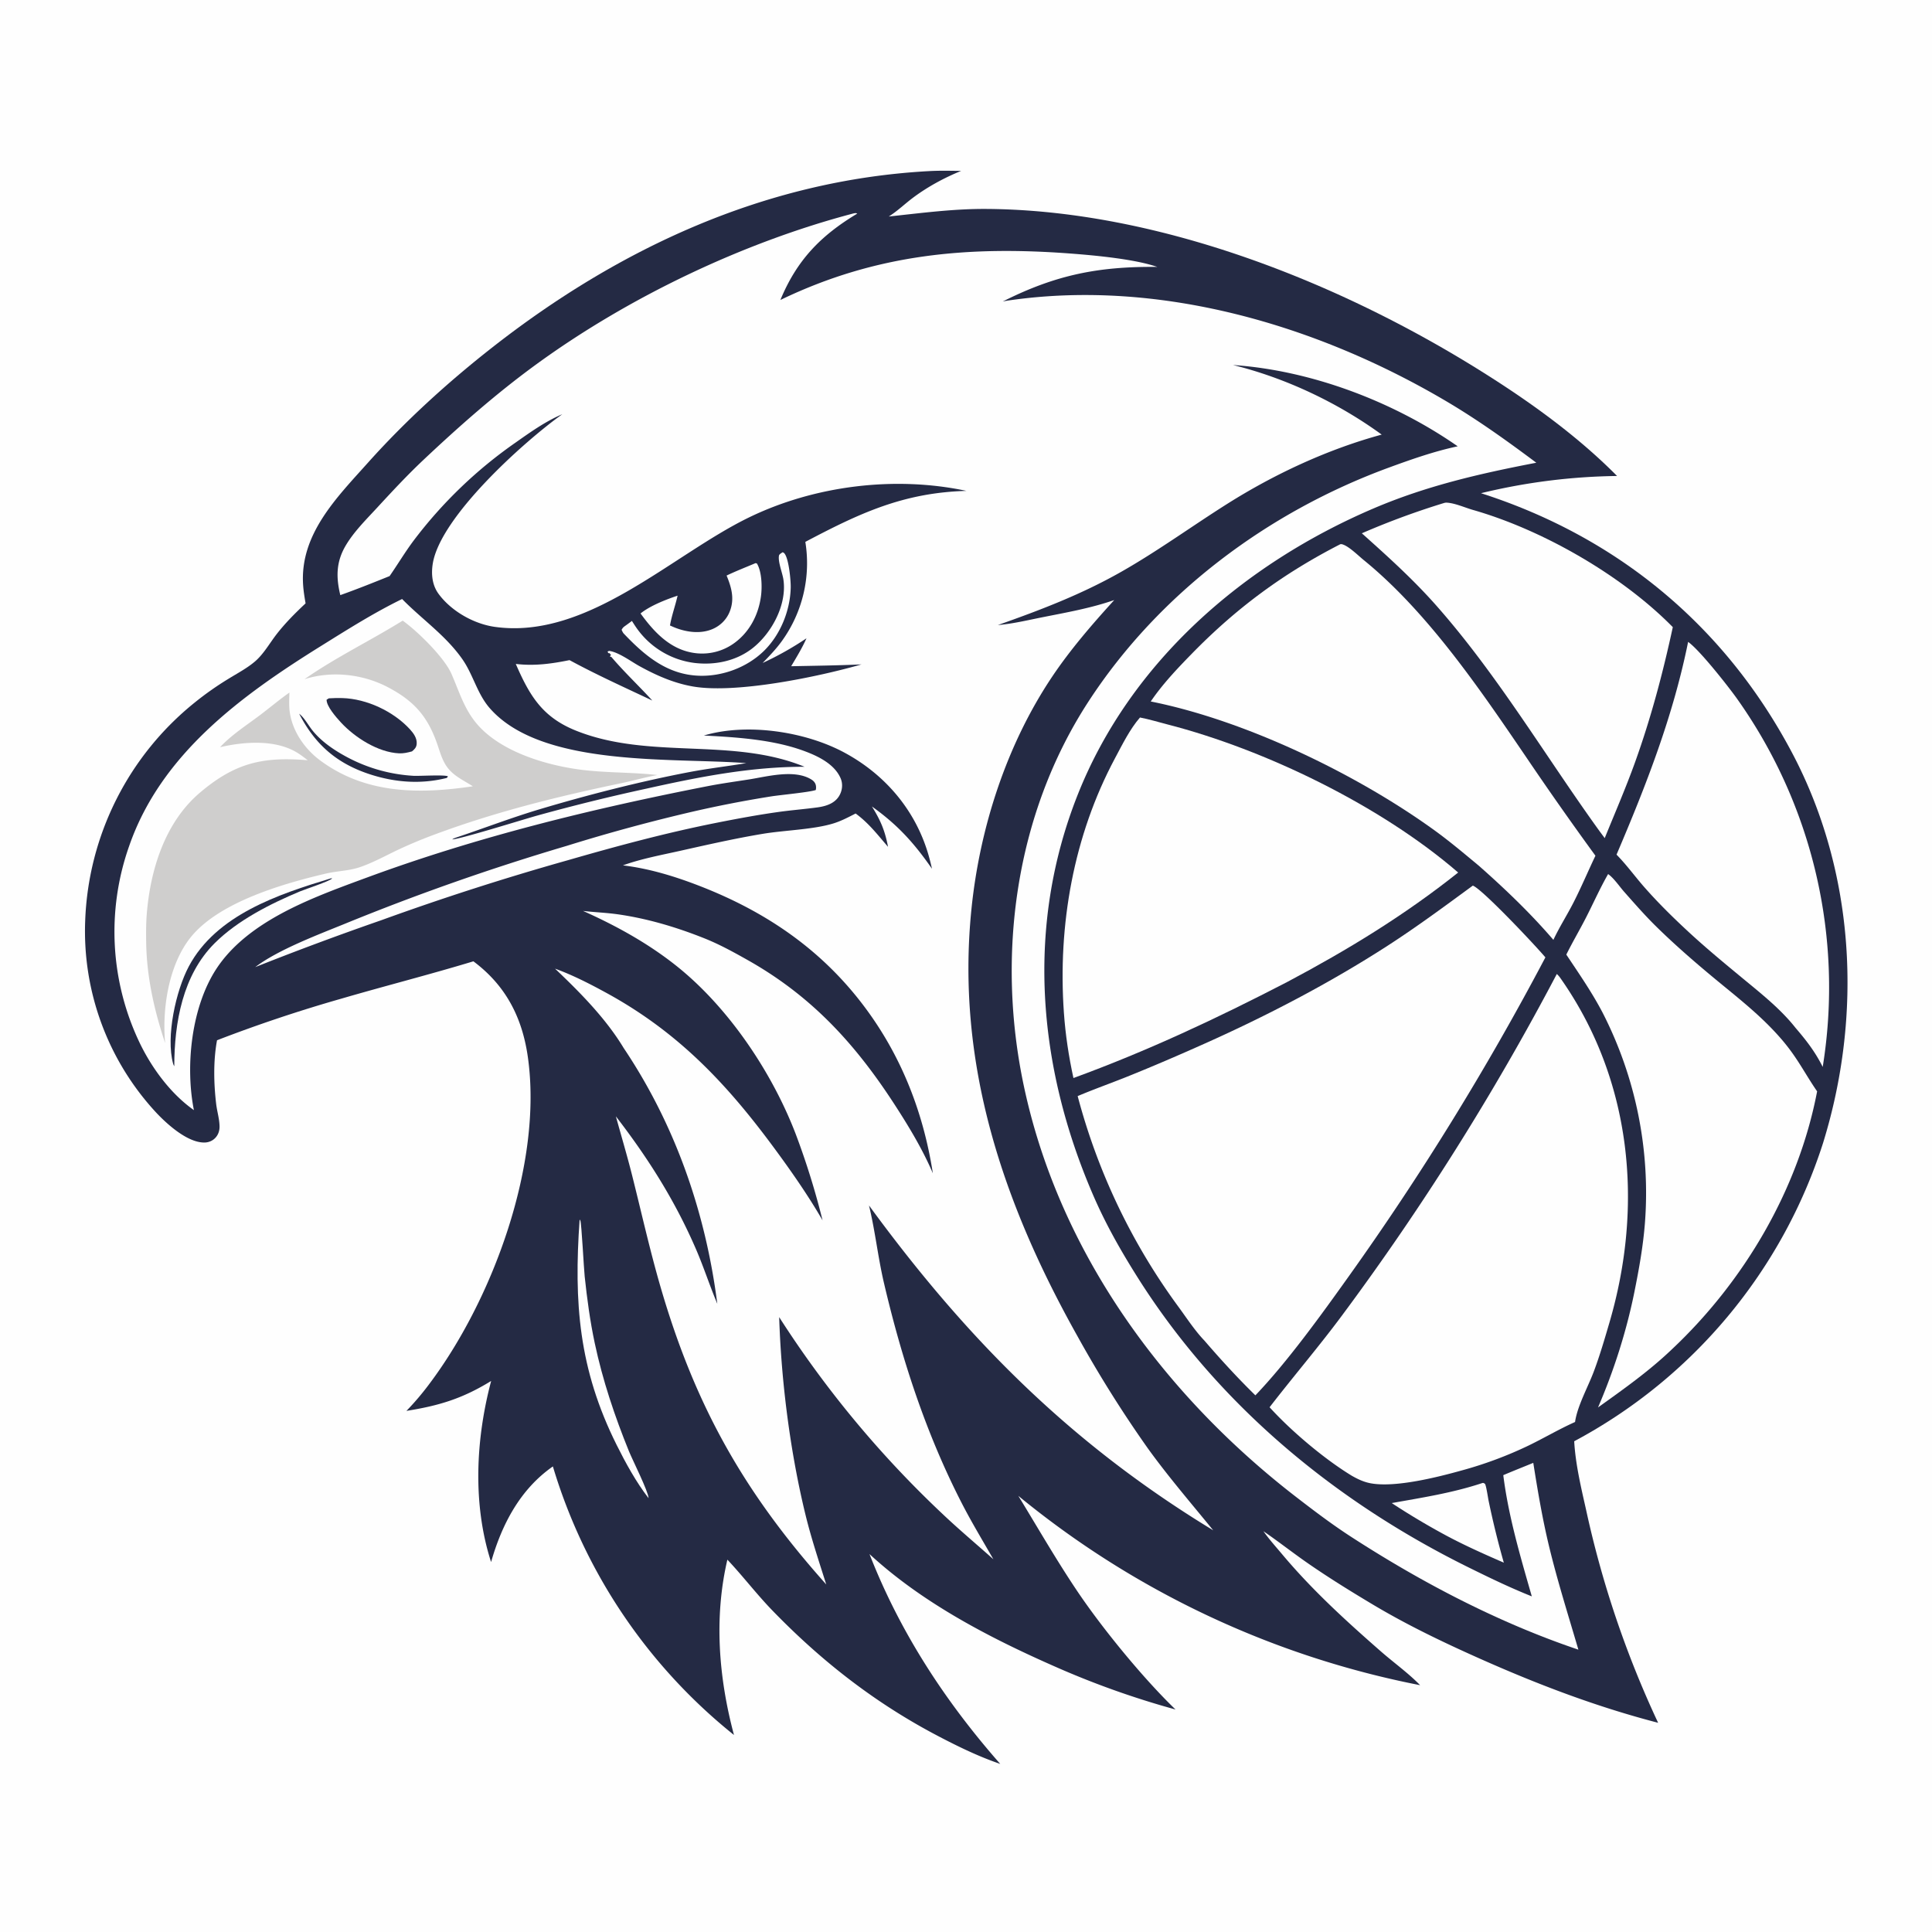
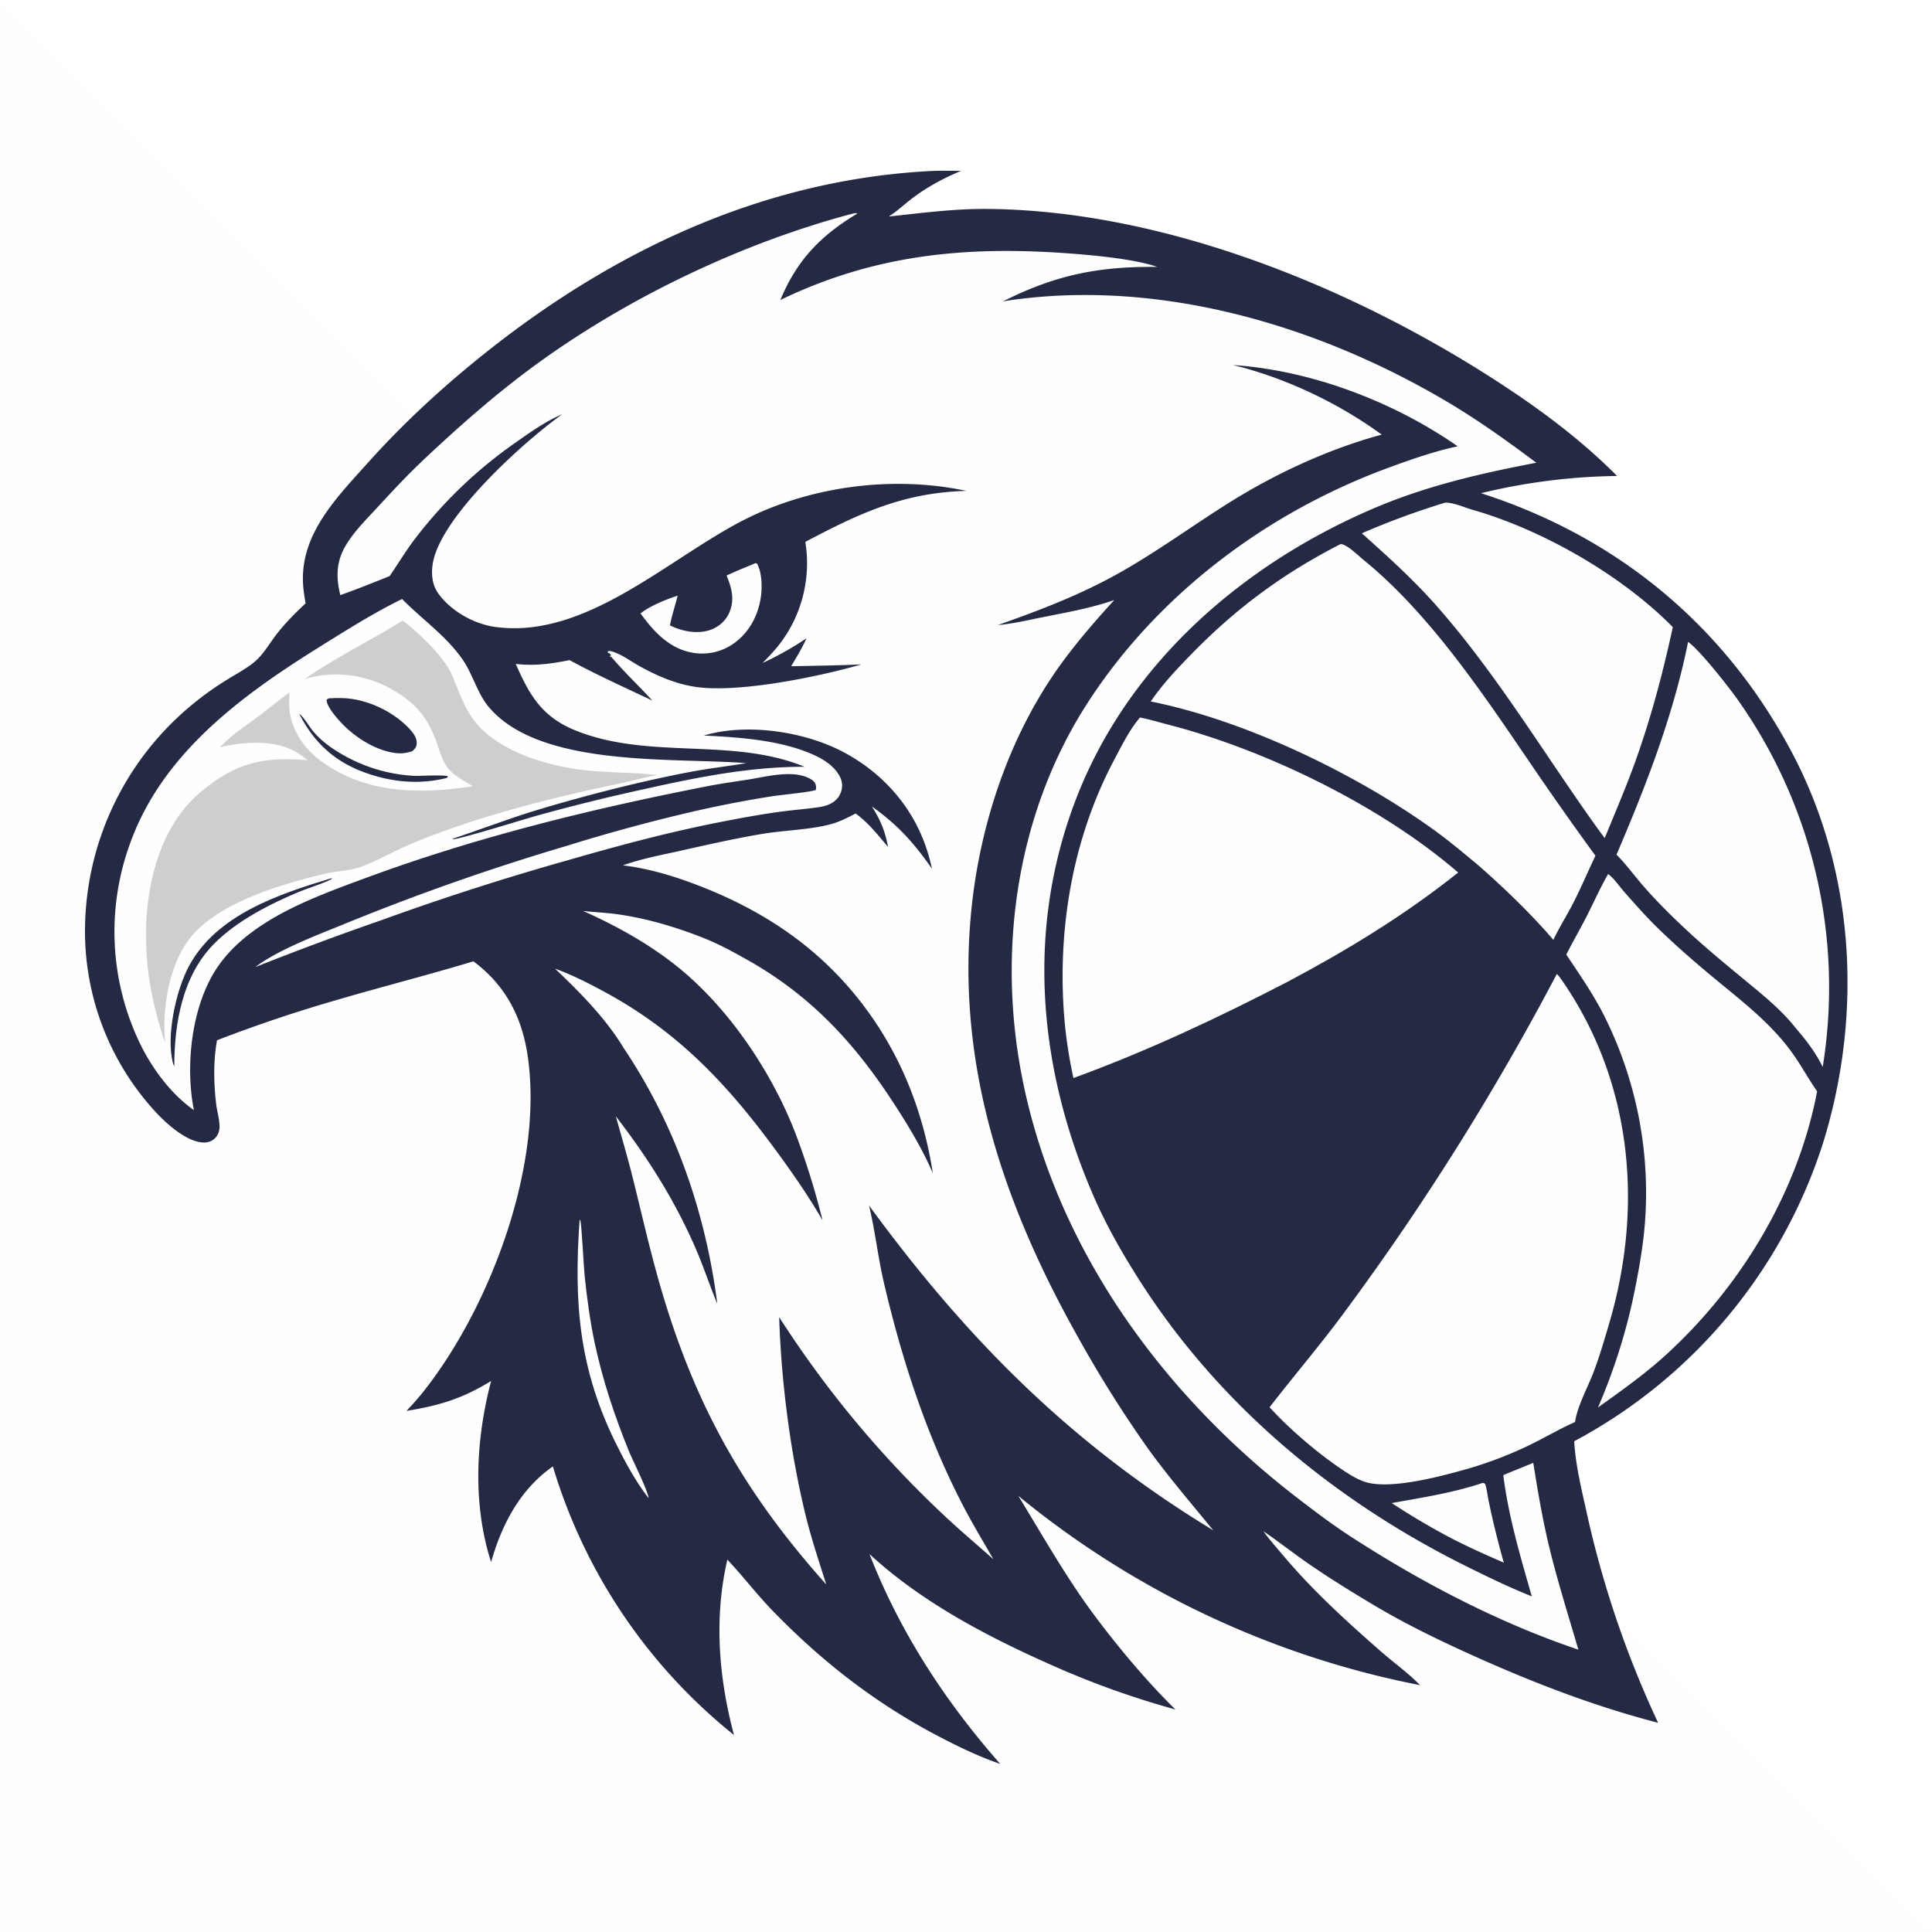
<svg xmlns="http://www.w3.org/2000/svg" version="1.1" style="display: block;" viewBox="0 0 2048 2048" width="1024" height="1024">
-   <path transform="translate(0,0)" fill="rgb(254,254,254)" d="M 0 0 L 2048 0 L 2048 2048 L 0 2048 L 0 0 z" />
+   <path transform="translate(0,0)" fill="rgb(254,254,254)" d="M 0 0 L 2048 2048 L 0 2048 L 0 0 z" />
  <path transform="translate(0,0)" fill="rgb(36,42,68)" d="M 984.169 181.424 C 995.706 180.718 1007.29 181.049 1018.85 181.161 C 1000.83 188.474 982.411 198.496 966.891 210.304 C 958.944 216.35 951.716 223.278 943.328 228.74 L 942.131 229.509 C 976.717 225.831 1010.6 221.269 1045.5 221.481 C 1224.39 222.565 1414.78 297.121 1565.22 390.453 C 1617.97 423.176 1670.32 460.309 1714.16 504.567 A 642.469 642.469 0 0 0 1569.92 522.812 C 1714.5 569.212 1828.34 663.297 1899.51 797.692 C 1966.74 924.658 1974.63 1075.96 1932.4 1211.99 A 547.272 547.272 0 0 1 1668.72 1527.79 C 1670.06 1551.81 1675.91 1576.45 1681.19 1599.88 A 1062.55 1062.55 0 0 0 1757.68 1826.23 C 1692.17 1809.24 1630.04 1785.56 1568.31 1758.05 C 1529.68 1740.83 1491.25 1722.41 1454.92 1700.67 C 1431.77 1686.83 1408.5 1672.44 1386.34 1657.08 C 1370.45 1646.06 1355.23 1634.08 1339.28 1623.15 C 1345.32 1631.72 1352.52 1639.7 1359.26 1647.74 C 1391.01 1685.57 1426.69 1718.08 1463.77 1750.54 C 1477.32 1762.41 1492.88 1773.51 1505.38 1786.36 A 961.396 961.396 0 0 1 1079.46 1585.65 C 1099.96 1619.22 1119.51 1653.24 1141.44 1685.93 C 1168.13 1725.73 1211.59 1778.86 1246.1 1812.15 A 918.731 918.731 0 0 1 1116.33 1765.76 C 1047.64 1735.41 977.27 1698.7 921.699 1647.37 C 953.974 1730.12 1001.81 1803.37 1060.29 1869.83 C 1037.4 1862 1015.78 1851.48 994.389 1840.27 C 927.849 1805.4 870.91 1761.02 818.697 1707.11 C 801.994 1689.87 787.5 1670.74 771.054 1653.31 C 756.688 1714.77 761.883 1778.72 778.048 1839.16 A 576.552 576.552 0 0 1 586.076 1554.48 C 551.267 1578.77 531.98 1615.95 520.576 1655.82 C 500.772 1594.57 504.323 1525.37 520.644 1463.88 C 490.328 1482.5 465.711 1490.04 430.836 1495.6 A 288.139 288.139 0 0 0 454.327 1468.07 C 522.108 1378.46 575.703 1233.56 559.506 1120.25 C 553.499 1078.23 535.967 1044.52 501.813 1019.04 C 455.47 1033.09 408.398 1045.03 361.891 1058.6 A 1538.52 1538.52 0 0 0 230.064 1102.71 C 226.034 1124.37 226.564 1148.45 229.15 1170.26 C 230.084 1178.15 232.647 1186.24 232.728 1194.15 C 232.777 1198.86 231.227 1203.32 227.804 1206.65 C 224.657 1209.71 220.559 1211.18 216.201 1211.13 C 198.437 1210.92 177.346 1191.88 165.919 1179.79 A 282.647 282.647 0 0 1 90.298 976.276 A 311.257 311.257 0 0 1 206.805 744.406 A 327.446 327.446 0 0 1 241.722 719.851 C 251.232 713.942 261.847 708.418 270.336 701.138 C 279.681 693.124 286.122 681.294 293.714 671.625 C 302.875 659.959 313.158 649.72 323.927 639.586 C 322.788 632.999 321.704 626.274 321.286 619.601 C 317.94 566.207 356.916 527.511 389.94 490.596 C 429.467 446.411 474.264 405.635 520.857 369.062 C 655.816 263.126 811.208 190.976 984.169 181.424 z" />
  <path transform="translate(0,0)" fill="rgb(254,254,254)" d="M 614.422 1292.86 C 614.869 1293.3 614.91 1293.27 615.215 1294.02 C 616.485 1297.14 618.853 1344.23 619.785 1353.02 C 622.292 1376.67 625.498 1400.46 630.442 1423.73 C 638.816 1463.14 651.609 1501.28 666.774 1538.55 C 670.378 1547.41 687.367 1581.16 687.507 1588.13 C 674.39 1571.25 663.115 1550.66 653.575 1531.51 C 613.476 1451.02 608.222 1381 614.422 1292.86 z" />
-   <path transform="translate(0,0)" fill="rgb(254,254,254)" d="M 829.635 585.381 C 830.252 585.685 830.774 585.878 831.272 586.38 C 836.091 591.23 838.335 615.075 838.191 622.624 C 837.717 647.401 827.041 673.549 809.071 690.697 C 791.296 707.659 765.778 717.081 741.244 716.313 C 707.189 715.248 683.252 694.869 660.806 671.19 C 660.006 669.975 659.502 668.918 658.931 667.592 C 659.95 665.796 660.6 664.971 662.316 663.752 C 664.868 661.939 667.362 660.115 669.845 658.2 C 672.087 661.7 674.331 665.26 676.868 668.555 A 88.384 88.384 0 0 0 736.267 702.752 C 758.15 705.357 780.96 700.573 798.321 686.642 C 818.464 670.479 834.401 640.493 830.426 614.19 C 829.37 607.197 824.529 595.533 825.758 588.941 C 826.042 587.417 828.41 586.273 829.635 585.381 z" />
  <path transform="translate(0,0)" fill="rgb(254,254,254)" d="M 1571.61 1571.99 L 1572.41 1571.96 C 1572.97 1572.28 1573.63 1572.46 1574.08 1572.92 C 1575.38 1574.22 1577.42 1588.25 1577.94 1590.67 A 916.472 916.472 0 0 0 1594.12 1656.51 C 1571.62 1646.7 1549.32 1636.78 1527.82 1624.9 C 1510.03 1615.15 1492.25 1604.48 1475.31 1593.32 C 1508.29 1587.38 1539.62 1582.62 1571.61 1571.99 z" />
  <path transform="translate(0,0)" fill="rgb(254,254,254)" d="M 800.938 596.93 L 802.338 597.301 C 807.674 605.995 808.009 622.54 806.6 632.503 C 803.878 651.759 794.756 669.521 778.997 681.227 A 57.937 57.937 0 0 1 735.314 692.093 C 710.209 688.214 693.226 669.9 679.008 650.292 C 689.239 642.04 705.985 635.538 718.274 631.421 C 715.867 642.047 712.078 652.253 710.207 663.021 A 147.632 147.632 0 0 0 713.109 664.317 C 725.966 669.933 741.754 672.487 755.04 666.934 C 763.448 663.421 770.07 656.909 773.484 648.434 C 778.885 635.029 775.467 622.744 770.219 610.118 C 780.216 605.327 790.726 601.26 800.938 596.93 z" />
  <path transform="translate(0,0)" fill="rgb(254,254,254)" d="M 1789.47 680.438 C 1801.52 688.881 1831.2 726.611 1840.54 739.573 A 528.417 528.417 0 0 1 1932.15 1130.98 C 1924.27 1115.14 1914.83 1102.95 1903.35 1089.59 C 1887.6 1069.54 1866.34 1052.81 1846.8 1036.65 C 1827.85 1020.99 1808.94 1005.38 1790.87 988.711 C 1774.15 973.289 1757.72 957.181 1742.73 940.063 C 1733.22 929.207 1724.66 917.393 1714.63 907.025 L 1713.59 905.96 C 1745.01 832.33 1773.59 759.139 1789.47 680.438 z" />
  <path transform="translate(0,0)" fill="rgb(254,254,254)" d="M 1531.15 533.079 C 1532.33 532.865 1532.59 532.759 1533.96 532.854 C 1542.73 533.46 1552.96 538.13 1561.5 540.576 C 1635.35 561.719 1719.36 609.925 1773.24 664.8 C 1762.7 713.502 1750.18 760.82 1733.32 807.756 C 1723.55 834.956 1711.95 861.678 1701.06 888.45 L 1695.56 881.027 C 1638.21 801.574 1587.62 715.612 1522.65 642.044 C 1498.11 614.259 1471.18 589.979 1443.6 565.323 A 822.454 822.454 0 0 1 1531.15 533.079 z" />
  <path transform="translate(0,0)" fill="rgb(254,254,254)" d="M 1704.67 926.538 C 1710.78 930.86 1716.61 939.602 1721.64 945.304 C 1732.72 957.842 1743.85 970.567 1755.79 982.29 C 1775.65 1001.79 1797.29 1020.56 1818.74 1038.29 C 1843.7 1058.91 1868.51 1078.09 1889.58 1102.96 C 1905.36 1121.58 1912.61 1136.92 1925.54 1155.9 L 1926.22 1156.89 C 1906.33 1261.09 1848.59 1358.82 1771.63 1430.93 C 1747.94 1453.55 1720.55 1472.92 1693.97 1491.94 C 1710.71 1453.11 1724.03 1411.52 1732.42 1370.08 C 1737.33 1345.78 1741.78 1321.19 1743.69 1296.45 A 418.933 418.933 0 0 0 1698.99 1073.78 C 1687.73 1052.18 1673.84 1032.16 1660.36 1011.91 C 1666.95 998.616 1674.53 985.798 1681.29 972.581 C 1689.11 957.285 1696.12 941.435 1704.67 926.538 z" />
  <path transform="translate(0,0)" fill="rgb(254,254,254)" d="M 1420.8 576.887 C 1421.61 576.835 1421.95 576.75 1422.77 576.968 C 1429.63 578.785 1439.87 589.026 1445.58 593.666 C 1513.28 648.777 1568.71 730.46 1617.55 802.192 A 3649.69 3649.69 0 0 0 1691.23 907.1 C 1683.33 923.616 1676.23 940.587 1667.89 956.88 C 1661.08 970.176 1653.01 982.756 1646.65 996.293 C 1622.44 968.112 1595.54 942.38 1567.73 917.801 C 1552.17 904.885 1536.51 891.649 1520.11 879.818 C 1437.46 820.177 1319.74 763.512 1219.83 743.595 C 1232.43 725.112 1247.74 708.977 1263.32 693.02 C 1310.82 644.391 1360.21 607.947 1420.8 576.887 z" />
  <path transform="translate(0,0)" fill="rgb(254,254,254)" d="M 1208.43 760.575 C 1218.01 762.402 1227.71 765.395 1237.17 767.819 C 1341.5 794.57 1464.21 854.385 1545.72 924.918 C 1488.92 970.175 1428.44 1007.04 1364.42 1040.98 C 1290.22 1079.4 1216.44 1114.06 1137.89 1142.76 C 1132.87 1119.65 1129.43 1097.04 1127.77 1073.45 C 1121.23 980.776 1137.95 886.037 1181.95 803.761 C 1189.64 789.376 1197.7 772.904 1208.43 760.575 z" />
  <path transform="translate(0,0)" fill="rgb(254,254,254)" d="M 1650.29 1032.46 C 1651.67 1033.77 1652.8 1035 1653.9 1036.56 C 1729.86 1144.33 1742.59 1277.45 1706.04 1402.08 C 1700.94 1419.5 1695.81 1437.13 1689.4 1454.12 C 1683.33 1470.19 1672.42 1489.83 1669.77 1506.41 C 1669.72 1506.73 1669.68 1507.05 1669.63 1507.37 C 1652.9 1514.85 1637.05 1524.21 1620.58 1532.23 A 418.068 418.068 0 0 1 1549.87 1558.63 C 1524 1565.87 1479.82 1576.96 1453.75 1572.49 C 1446 1571.17 1439.83 1568.22 1433.07 1564.42 C 1404.02 1546.79 1368.53 1516.82 1345.81 1491.74 C 1370.95 1459.17 1397.75 1427.88 1422.31 1394.83 A 2762.64 2762.64 0 0 0 1650.29 1032.46 z" />
-   <path transform="translate(0,0)" fill="rgb(254,254,254)" d="M 1561.24 938.793 C 1570.96 942.106 1627.84 1002.5 1638.18 1014.86 A 2947.17 2947.17 0 0 1 1428.63 1354.53 C 1400.2 1394.37 1364.09 1444.35 1330.75 1479.12 C 1311.99 1460.8 1293.81 1440.93 1276.7 1421.06 C 1266.74 1410.68 1258.22 1397.62 1249.75 1386.02 A 663.519 663.519 0 0 1 1142.37 1161.9 C 1159.69 1154.57 1177.49 1148.28 1194.95 1141.27 C 1222.47 1130.21 1249.97 1118.35 1277.05 1106.24 C 1343.46 1076.55 1409.85 1041.95 1470.96 1002.49 C 1502.01 982.43 1531.46 960.642 1561.24 938.793 z" />
  <path transform="translate(0,0)" fill="rgb(254,254,254)" d="M 904.79 226.214 C 906.608 225.955 907.037 225.603 908.746 226.425 C 870.003 249.709 844.765 275.627 827.24 317.986 L 828.165 317.537 C 928.876 269.147 1026.24 260.431 1136.48 268.885 C 1161.65 270.814 1203.53 274.776 1226.73 282.933 C 1164.49 282.327 1119.06 291.308 1062.96 319.613 A 90.678 90.678 0 0 1 1068.73 318.564 C 1228.9 295.188 1396.39 344.44 1533.78 425.731 C 1566.91 445.336 1597.76 467.486 1628.55 490.513 C 1568.86 501.992 1512.16 514.946 1455.96 538.981 C 1318.76 597.654 1198.62 701.198 1142.61 841.954 C 1087.12 981.405 1099.78 1129.84 1158.33 1265.84 C 1171.71 1296.94 1187.63 1325.08 1205.65 1353.68 C 1290.45 1488.28 1414.26 1591.04 1556.25 1661.26 C 1578.58 1672.3 1600.63 1682.99 1623.78 1692.21 C 1611.7 1650.15 1598.97 1607.27 1593.55 1563.73 C 1604.08 1559.24 1614.75 1555.03 1625.34 1550.69 C 1630.02 1580.26 1634.99 1609.75 1642 1638.87 C 1650.9 1675.78 1662.45 1712.26 1673.15 1748.71 C 1588.54 1720.17 1507.52 1677.77 1432.67 1629.36 C 1412.26 1616.17 1393.15 1601.67 1373.93 1586.84 C 1233.47 1478.43 1122.95 1327.54 1085.47 1151.89 C 1055.95 1013.56 1075.88 863.58 1153.65 743.933 C 1228.46 628.844 1344.35 542.493 1472.59 495.547 C 1496.31 486.864 1520.48 478.368 1545.23 473.106 C 1477.07 425.652 1390.14 392.633 1307.03 386.924 C 1362.91 400.684 1418.2 426.912 1464.66 460.701 C 1407.64 476.195 1351.34 502.361 1301.4 533.821 C 1263.61 557.629 1227.36 584.107 1188.5 606.172 C 1146.5 630.025 1103.18 646.587 1057.74 662.591 C 1073.53 661.267 1089.48 657.401 1105.01 654.31 C 1130.66 649.207 1156.38 644.677 1181.15 636.079 C 1157.76 661.769 1134.58 688.568 1115.22 717.479 C 1066.93 789.592 1038.58 877.458 1029.8 963.433 C 1013.08 1127.23 1063.06 1275.31 1142.16 1416.4 A 1281.64 1281.64 0 0 0 1216.85 1535.44 C 1238.4 1565.31 1262.78 1593.63 1286.05 1622.19 C 1135.02 1530.41 1024.82 1419.55 921.166 1277.83 C 927.732 1304.78 930.659 1332.81 937.019 1359.95 C 955.936 1440.67 981.289 1518.79 1019.16 1592.75 C 1029.62 1613.19 1041.58 1632.98 1053.02 1652.88 C 1034.91 1636.76 1016.37 1621.2 998.769 1604.51 A 1104.56 1104.56 0 0 1 825.964 1396.22 C 828.104 1464.48 837.718 1539.87 854.019 1606.38 C 860.049 1630.98 868.221 1655.44 875.853 1679.59 C 788.733 1582.12 736.931 1490.36 700.316 1364.63 C 688.848 1325.24 679.941 1285.15 669.927 1245.38 C 664.694 1224.6 658.527 1204.04 652.865 1183.38 C 687.114 1227.8 715.565 1272.74 737.89 1324.45 C 746.058 1343.37 752.366 1363.07 760.371 1382.06 C 747.967 1285.06 715.772 1192.39 661.078 1110.89 C 642.163 1079.54 614.753 1051.87 588.362 1026.81 C 607.164 1033.63 625.367 1042.98 642.893 1052.56 C 717.979 1093.64 769.145 1147.32 819.515 1215.43 C 838.156 1240.64 856.223 1266.46 871.947 1293.61 A 808.689 808.689 0 0 0 843.382 1201.85 C 818.608 1137.35 773.47 1069.82 719.705 1026.04 C 689.071 1001.1 654.023 981.651 618.058 965.621 C 630.427 967.065 642.899 967.492 655.24 969.256 C 686.579 973.734 717.317 982.951 746.671 994.663 C 762.674 1001.05 777.429 1009.19 792.408 1017.62 C 859.942 1055.63 906.15 1105.95 948.021 1170.42 C 963.173 1193.75 977.91 1218.15 988.869 1243.76 C 978.373 1176.22 953.397 1114.06 910.889 1060.11 C 866.521 1003.79 809.99 966.015 743.669 939.952 C 716.997 929.47 688.832 920.72 660.314 917.329 C 679.681 910.327 700.904 906.411 720.993 901.914 C 750.002 895.42 779.143 888.801 808.471 883.907 C 831.725 880.027 862.878 879.406 884.097 872.658 C 892.11 870.11 899.545 866.17 907.003 862.344 C 921.17 872.782 929.965 884.553 941.345 897.647 C 938.112 880.652 933.462 869.569 924.268 854.9 C 951.582 874.358 968.883 893.527 987.924 920.908 A 226.846 226.846 0 0 0 983.843 904.961 C 969.902 858.106 937.868 820.838 895.107 797.789 C 853.471 775.346 791.754 766.107 746.124 779.687 C 780.342 781.435 818.726 783.91 851.123 795.6 C 866.093 801.001 884.26 809.394 891.018 824.851 C 893.221 829.889 893.127 835.506 891.091 840.587 C 886.931 850.97 876.764 854.47 866.535 855.864 C 852.774 857.739 838.909 858.799 825.146 860.728 C 803.528 863.757 781.904 867.765 760.492 872.005 C 706.627 882.671 654.228 896.792 601.516 911.995 A 2845.6 2845.6 0 0 0 403.955 975.549 A 3246.94 3246.94 0 0 0 270.596 1025.17 C 294.347 1007 336.754 990.968 364.885 979.519 A 2482.29 2482.29 0 0 1 600.691 896.661 A 1885.48 1885.48 0 0 1 734.905 860.223 A 1233.43 1233.43 0 0 1 817.605 844.194 C 827.936 842.588 857.887 839.829 864.746 837.456 C 865.105 835.77 865.165 834.476 864.882 832.764 C 864.43 830.024 862.611 827.908 860.314 826.451 C 842.396 815.085 813.082 823.212 794.314 826.174 C 779.605 828.495 764.84 830.487 750.221 833.344 C 627.815 857.272 506.425 886.952 389.255 930.125 C 354.619 942.887 318.051 956.084 286.327 975.193 C 264.524 988.327 244.115 1004.84 229.906 1026.17 C 202.894 1066.73 196.203 1129.82 205.545 1176.78 C 181.425 1159.83 161.646 1133.18 148.756 1106.91 A 272.734 272.734 0 0 1 136.999 896.595 C 170.745 799.384 255.754 737.426 339.589 685.216 C 368.095 667.464 395.989 649.758 426.253 634.978 C 447.479 656.643 472.505 673.578 490.151 698.811 C 501.509 715.053 505.839 735.326 518.958 750.453 C 573.877 813.777 713.023 802.941 791.09 808.943 C 771.313 812.287 751.379 814.53 731.658 818.268 C 679.571 828.139 622.587 842.709 571.735 857.935 C 542.247 866.764 513.753 877.714 484.63 887.471 C 482.599 888.151 481.128 888.588 479.35 889.8 C 487.423 889.713 555.396 868.413 569.557 864.514 A 2110.54 2110.54 0 0 1 685.584 835.912 C 740.954 823.572 795.858 812.728 852.843 812.803 C 776.065 781.298 688.698 805.617 610.918 774.661 C 575.075 760.396 561.478 737.69 546.754 703.793 C 566.389 706.124 584.506 703.645 603.715 699.76 C 632.234 715.245 662.134 728.736 691.478 742.597 C 677.17 726.96 661.789 712.528 648.025 696.342 L 646.498 695.997 L 647.651 694.053 L 645.729 692.17 L 644.995 692.475 L 643.976 690.678 L 645.609 689.973 C 655.727 691.238 668.728 701.078 677.737 706.058 C 695.452 715.848 713.909 724.006 733.97 727.601 C 779.398 735.743 867.605 717.463 913.196 704.294 C 888.392 705.429 863.501 705.723 838.676 706.234 C 844.464 696.466 850.252 687.02 854.899 676.626 A 336.657 336.657 0 0 1 808.407 702.795 C 815.594 695.36 822.796 687.914 828.845 679.497 A 140.893 140.893 0 0 0 853.685 574.405 C 911.163 544.043 957.584 522.198 1024.46 520.351 C 948.763 504.237 863.584 514.654 793.875 548.545 C 711.679 588.506 622.909 678.273 524.576 664.515 C 502.195 661.384 478.236 647.767 464.818 629.4 C 458.066 620.157 456.97 608.513 458.744 597.502 C 466.726 547.952 554.833 468.582 596.055 439.089 C 578.438 446.565 562.421 457.947 546.841 468.935 A 476.043 476.043 0 0 0 438.547 572.958 C 429.449 585.091 421.645 598.218 412.988 610.678 C 395.635 617.673 378.377 624.581 360.745 630.864 C 356.138 611.831 356.236 595.549 366.549 578.165 C 375.299 563.415 388.328 550.581 399.912 538.02 C 415.859 520.728 431.75 503.628 448.878 487.491 C 486.543 452.005 525.638 417.51 567.459 386.962 C 665.361 315.452 787.284 257.106 904.79 226.214 z" />
  <path transform="translate(0,0)" fill="rgb(36,42,68)" d="M 317.148 756.593 C 322.287 760.53 326.473 768.145 330.467 773.336 C 339.097 784.553 351.952 793.723 364.217 800.56 A 170.094 170.094 0 0 0 438.439 822.404 C 443.843 822.755 472.053 821.034 474.821 822.992 L 473.726 824.608 C 446.567 831.515 419.005 829.502 392.452 820.895 C 357.14 809.449 334.018 789.315 317.148 756.593 z" />
  <path transform="translate(0,0)" fill="rgb(36,42,68)" d="M 350.689 931.131 L 352.186 931.128 C 348.368 934.612 324.758 942.086 317.824 944.988 C 286.436 958.127 251.917 975.579 227.607 999.765 C 193.562 1033.64 184.826 1084.15 184.735 1130.27 C 183.911 1128.69 183.887 1128.89 183.498 1127.47 C 175.665 1098.86 186.478 1050.17 200.092 1024.53 C 229.132 969.817 295.262 947.89 350.689 931.131 z" />
  <path transform="translate(0,0)" fill="rgb(36,42,68)" d="M 348.567 740.269 C 353.345 739.963 358.22 739.839 363.005 739.986 C 388.753 740.773 416.978 754.016 434.429 772.96 C 438.317 777.181 442.197 782.49 441.706 788.545 C 441.393 792.404 439.488 794.173 436.746 796.503 C 432.155 797.733 427.829 798.796 423.022 798.571 C 400.735 797.529 376.135 781.809 361.383 765.816 C 356.601 760.632 345.97 748.641 346.215 741.725 L 348.567 740.269 z" />
  <path transform="translate(0,0)" fill="rgb(207,206,205)" d="M 426.871 657.902 C 442.522 669.06 470.777 696.73 478.449 714.075 C 486.397 732.046 491.442 749.89 504.063 765.597 C 529.453 797.193 581.114 812.091 620.03 816.447 C 645.528 819.301 671.332 818.65 696.823 821.569 C 683.82 823.921 671.03 827.609 658.085 830.313 C 591.61 844.202 526.294 860.334 462.486 883.954 A 502.959 502.959 0 0 0 421.747 900.889 C 408.527 907.17 395.288 914.543 381.435 919.248 C 369.927 923.156 357.429 923.24 345.626 925.998 C 300.491 936.542 233.234 955.957 202.935 992.608 C 178.865 1021.72 171.673 1069.18 175.058 1105.73 C 163.36 1070.69 155.308 1034.75 154.933 997.684 C 154.807 988.334 154.8 978.929 155.528 969.603 C 159.218 922.344 174.701 871.9 211.831 840.341 C 249.108 808.657 278.643 801.896 326.251 805.903 C 322.69 803.182 319.074 800.369 315.263 798.011 C 291.974 783.6 258.709 786.131 233.281 792.061 C 245.41 778.928 262.062 768.359 276.336 757.513 C 286.513 749.78 296.343 741.484 306.801 734.146 C 306.604 741.035 306.206 748.265 307.197 755.094 C 310.153 775.456 323.133 794.029 339.438 806.115 C 387.699 841.887 444.491 841.902 501.237 833.51 C 492.749 827.981 483.175 823.681 476.299 816.004 C 469.787 808.733 467.203 799.774 464.182 790.734 C 453.99 760.245 439.583 743.289 410.831 728.294 C 384.28 714.448 351.431 710.872 322.765 719.976 C 355.866 696.856 392.584 679.179 426.871 657.902 z" />
</svg>